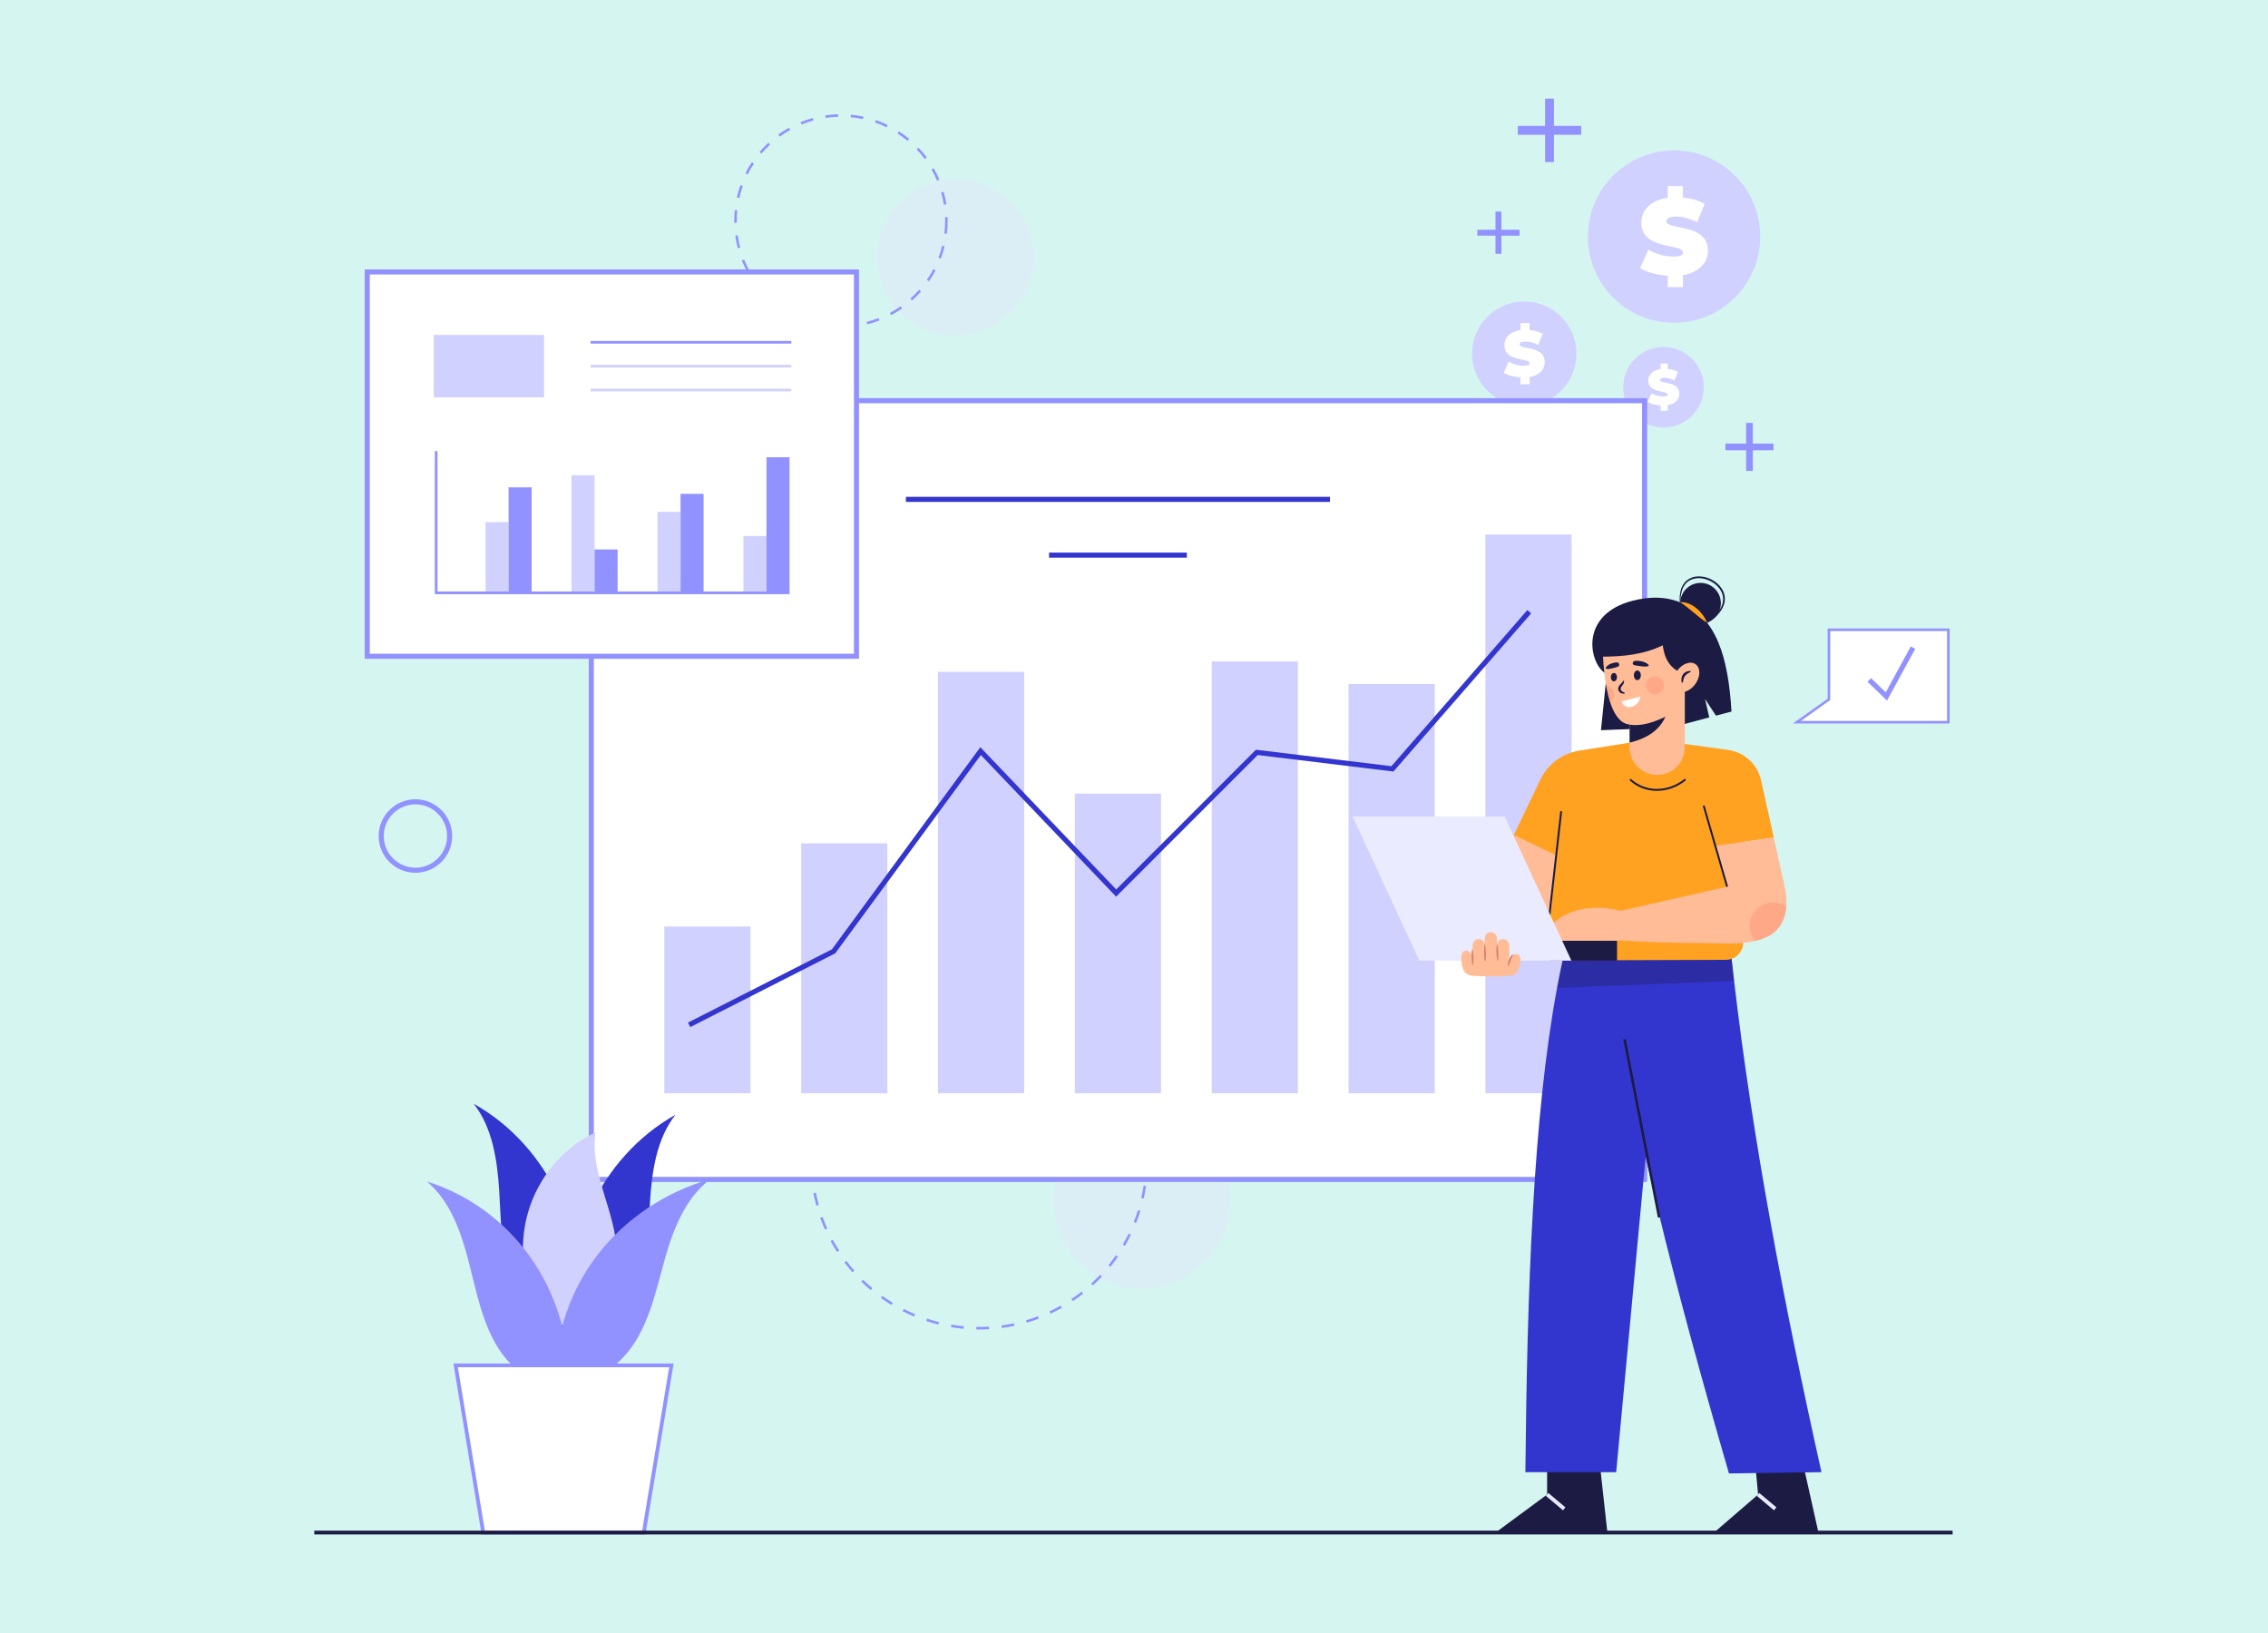
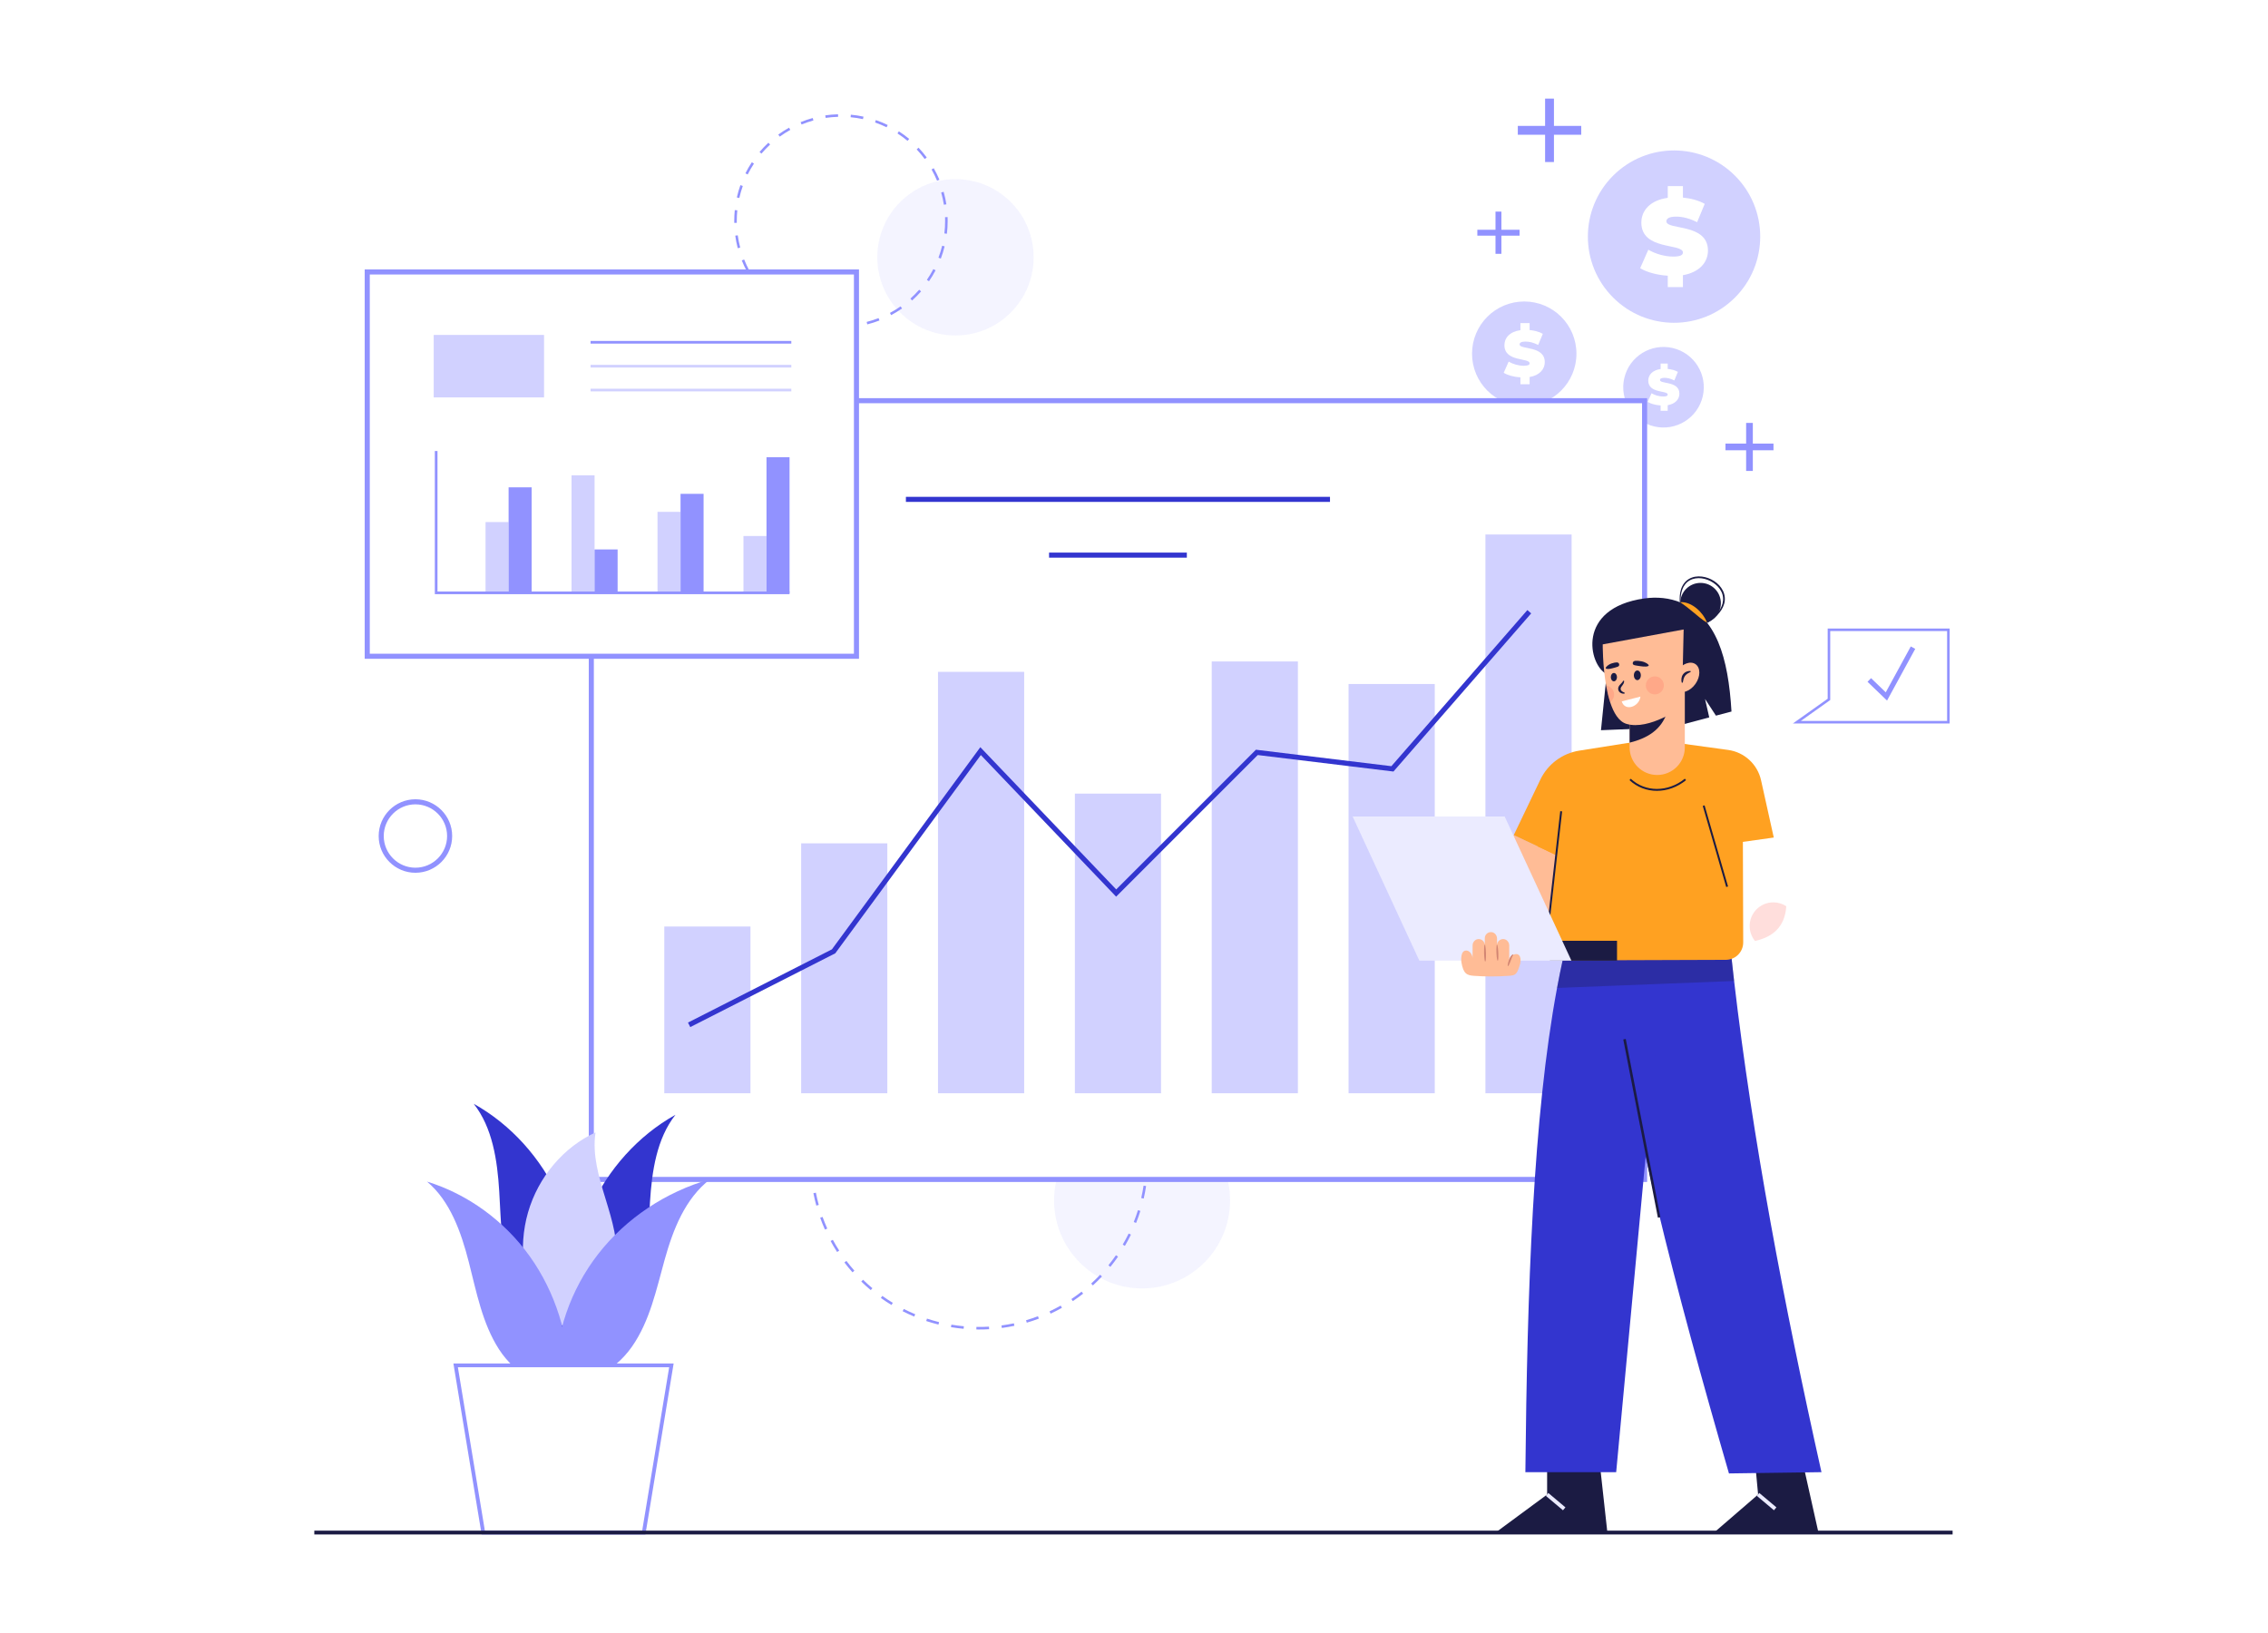
<svg xmlns="http://www.w3.org/2000/svg" fill="none" height="265" viewBox="0 0 368 265" width="368">
-   <path d="m0 0h368v265h-368z" fill="#d5f5f0" />
+   <path d="m0 0h368h-368z" fill="#d5f5f0" />
  <path d="m281.513 48.278c5.461-5.46 5.461-14.314 0-19.774-5.46-5.46-14.313-5.46-19.774 0-5.46 5.46-5.46 14.314 0 19.774 5.461 5.46 14.314 5.46 19.774 0z" fill="#d1d1ff" />
  <path d="m273.067 44.648v1.935h-2.458v-1.848c-1.743-.105-3.434-.575-4.48-1.221l1.324-2.998c1.151.68 2.684 1.116 4.027 1.116 1.168 0 1.587-.244 1.587-.663 0-1.534-6.747-.297-6.747-4.846 0-1.97 1.43-3.627 4.288-4.027v-1.9h2.459v1.865c1.289.122 2.545.454 3.539 1.012l-1.238 2.981c-1.204-.61-2.337-.907-3.4-.907-1.203 0-1.587.349-1.587.768 0 1.463 6.747.244 6.747 4.741 0 1.882-1.36 3.522-4.061 3.993z" fill="#fff" />
  <path d="m247.319 65.856c4.678 0 8.471-3.792 8.471-8.47s-3.793-8.47-8.471-8.47-8.47 3.792-8.47 8.47 3.792 8.47 8.47 8.47z" fill="#d1d1ff" />
  <path d="m248.191 61.177v1.172h-1.489v-1.12c-1.056-.064-2.08-.348-2.714-.74l.802-1.816c.697.412 1.626.676 2.439.676.708 0 .962-.148.962-.402 0-.929-4.087-.18-4.087-2.936 0-1.194.866-2.197 2.597-2.439v-1.151h1.49v1.129c.78.074 1.541.275 2.143.613l-.749 1.806c-.73-.37-1.416-.549-2.06-.549-.729 0-.961.211-.961.465 0 .887 4.087.148 4.087 2.872 0 1.14-.824 2.133-2.46 2.419z" fill="#fff" />
  <path d="m276.285 64.307c.815-3.516-1.374-7.028-4.891-7.843-3.516-.815-7.027 1.374-7.843 4.89-.815 3.516 1.374 7.028 4.89 7.843 3.517.815 7.028-1.374 7.844-4.89z" fill="#d1d1ff" />
  <path d="m270.596 65.744v.904h-1.149v-.864c-.815-.049-1.605-.269-2.094-.571l.619-1.401c.538.318 1.255.522 1.883.522.546 0 .741-.114.741-.31 0-.717-3.153-.139-3.153-2.265 0-.921.668-1.695 2.004-1.882v-.888h1.149v.872c.603.057 1.19.212 1.655.473l-.579 1.393c-.563-.285-1.092-.424-1.589-.424-.563 0-.742.163-.742.359 0 .684 3.154.114 3.154 2.216-.001.88-.636 1.646-1.899 1.866z" fill="#fff" />
  <g fill="#9192ff">
    <path d="m243.613 34.333h-.956v6.85h.956z" />
    <path d="m246.561 37.28h-6.851v.956h6.851z" />
    <path d="m252.14 16h-1.436v10.29h1.436z" />
    <path d="m256.567 20.427h-10.29v1.436h10.29z" />
    <path d="m284.409 68.62h-1.087v7.791h1.087z" />
    <path d="m287.761 71.972h-7.792v1.087h7.792z" />
  </g>
  <path d="m164.004 50.717c4.953-4.954 4.953-12.985 0-17.939-4.954-4.954-12.986-4.954-17.939 0-4.954 4.954-4.954 12.985 0 17.939 4.953 4.954 12.985 4.954 17.939 0z" fill="#e5e5ff" opacity=".4" />
  <path d="m185.309 209.051c7.885 0 14.276-6.392 14.276-14.276 0-7.885-6.391-14.277-14.276-14.277-7.884 0-14.276 6.392-14.276 14.277 0 7.884 6.392 14.276 14.276 14.276z" fill="#e5e5ff" opacity=".4" />
  <g fill="#9192ff">
    <path d="m158.871 215.714c-.15 0-.299-.001-.449-.004l.007-.411c.677.011 1.365-.003 2.04-.043l.024.411c-.536.031-1.082.047-1.622.047zm-2.516-.114c-.686-.063-1.377-.152-2.053-.265l.068-.406c.666.112 1.347.2 2.023.261zm6.198-.132-.055-.407c.672-.09 1.348-.207 2.01-.348l.085.402c-.671.143-1.358.262-2.04.353zm-10.278-.553c-.669-.166-1.338-.359-1.99-.574l.129-.39c.642.212 1.301.402 1.959.564zm14.326-.306-.116-.395c.649-.191 1.3-.409 1.933-.648l.146.384c-.643.243-1.304.465-1.963.659zm-18.258-.991c-.635-.265-1.268-.557-1.882-.869l.187-.367c.604.308 1.227.596 1.853.856zm22.126-.473-.174-.372c.613-.287 1.223-.601 1.812-.933l.202.358c-.598.337-1.217.656-1.84.947zm-25.817-1.405c-.587-.357-1.169-.742-1.728-1.143l.239-.334c.552.395 1.124.774 1.702 1.125zm29.42-.626-.228-.342c.563-.377 1.119-.779 1.651-1.196l.254.324c-.541.423-1.105.831-1.677 1.214zm-32.785-1.786c-.527-.442-1.044-.909-1.536-1.389l.287-.294c.485.472.994.932 1.513 1.368zm36.043-.764-.277-.304c.5-.456.989-.937 1.454-1.431l.299.283c-.472.5-.969.989-1.476 1.452zm-39.007-2.125c-.455-.515-.896-1.054-1.311-1.602l.328-.248c.409.539.843 1.07 1.291 1.578zm41.847-.886-.32-.259c.428-.528.839-1.077 1.224-1.633l.338.234c-.39.565-.808 1.122-1.242 1.658zm-44.344-2.412c-.373-.579-.728-1.178-1.055-1.781l.362-.196c.321.594.671 1.184 1.038 1.754zm46.7-.992-.354-.208c.342-.585.667-1.19.964-1.799l.37.181c-.302.618-.631 1.232-.98 1.826zm-48.672-2.644c-.281-.627-.541-1.272-.773-1.918l.387-.139c.229.636.485 1.271.762 1.889zm50.49-1.078-.382-.152c.25-.629.479-1.277.681-1.924l.392.122c-.205.658-.437 1.316-.691 1.954zm-51.889-2.814c-.183-.663-.342-1.341-.474-2.016l.404-.079c.13.665.287 1.333.466 1.985zm53.12-1.139-.401-.092c.152-.659.28-1.333.381-2.003l.407.061c-.103.681-.233 1.365-.387 2.034zm-53.914-2.922c-.08-.682-.135-1.376-.164-2.063l.411-.018c.028.678.083 1.361.162 2.033zm54.533-1.169-.41-.031c.05-.673.075-1.358.075-2.038h.412c0 .69-.026 1.386-.077 2.069zm-.336-2.343c-.007-.679-.039-1.364-.096-2.037l.409-.035c.058.683.091 1.379.098 2.068zm-53.96-.609-.411-.013c.022-.689.07-1.383.143-2.065l.409.044c-.072.671-.12 1.356-.141 2.034zm53.615-3.452c-.108-.669-.243-1.342-.401-1.999l.4-.097c.16.668.297 1.351.407 2.03zm-53.18-.6-.404-.075c.125-.677.278-1.357.453-2.02l.398.105c-.173.654-.323 1.323-.447 1.99zm52.226-3.363c-.208-.643-.443-1.288-.7-1.915l.381-.156c.261.637.5 1.291.711 1.945zm-51.182-.577-.389-.135c.227-.65.481-1.3.756-1.93l.377.164c-.271.621-.521 1.26-.744 1.901zm49.64-3.194c-.303-.604-.633-1.205-.981-1.786l.352-.211c.354.59.689 1.2.996 1.813zm-48.01-.545-.363-.193c.322-.608.671-1.211 1.038-1.793l.348.22c-.362.572-.706 1.167-1.023 1.766zm45.915-2.949c-.391-.553-.808-1.098-1.239-1.619l.317-.263c.437.53.861 1.083 1.258 1.645zm-43.739-.501-.33-.245c.409-.552.845-1.096 1.295-1.615l.311.269c-.443.512-.872 1.047-1.276 1.591zm41.143-2.641c-.47-.488-.964-.964-1.469-1.416l.275-.306c.512.458 1.013.942 1.49 1.437zm-38.474-.441-.29-.292c.488-.485 1-.957 1.523-1.403l.267.313c-.515.439-1.02.904-1.5 1.382zm35.435-2.277c-.537-.412-1.097-.809-1.665-1.18l.225-.344c.576.377 1.145.78 1.69 1.198zm-32.336-.371-.243-.332c.554-.405 1.131-.795 1.715-1.158l.217.349c-.575.358-1.143.742-1.689 1.141zm28.923-1.861c-.595-.327-1.208-.635-1.824-.916l.17-.374c.625.285 1.248.598 1.852.93zm-25.463-.29-.19-.365c.61-.318 1.239-.616 1.869-.886l.162.378c-.621.266-1.24.56-1.841.873zm21.75-1.401c-.636-.233-1.288-.444-1.94-.628l.112-.396c.661.187 1.324.401 1.97.638zm-18.007-.203-.133-.389c.651-.221 1.318-.421 1.984-.593l.103.398c-.656.169-1.314.366-1.954.584zm14.085-.904c-.661-.134-1.339-.244-2.013-.328l.051-.408c.684.085 1.372.197 2.044.333zm-10.139-.114-.072-.405c.674-.12 1.364-.216 2.05-.286l.042.409c-.676.069-1.356.164-2.02.282zm6.095-.389c-.678-.032-1.365-.04-2.04-.022l-.011-.411c.685-.018 1.383-.011 2.07.023z" />
    <path d="m136.607 53.162-.003-.411c.676-.006 1.358-.052 2.024-.138l.053.408c-.683.088-1.38.136-2.074.142zm-2.075-.104c-.688-.076-1.378-.194-2.049-.352l.093-.4c.656.154 1.329.269 2.001.343zm6.191-.426-.101-.399c.654-.166 1.304-.374 1.933-.617l.149.383c-.644.25-1.311.462-1.981.632zm-10.233-.522c-.649-.238-1.29-.518-1.907-.833l.188-.366c.601.307 1.227.581 1.86.813zm14.104-.977-.194-.363c.594-.317 1.176-.674 1.729-1.061l.236.337c-.567.396-1.163.762-1.771 1.087zm-17.802-.912c-.573-.386-1.129-.81-1.652-1.262l.268-.311c.512.442 1.054.856 1.614 1.233zm21.202-1.466-.274-.306c.502-.45.983-.935 1.429-1.441l.308.272c-.456.519-.948 1.016-1.463 1.476zm-24.344-1.247c-.465-.511-.905-1.055-1.306-1.617l.335-.239c.392.549.821 1.08 1.275 1.579zm27.085-1.87-.339-.233c.382-.557.734-1.142 1.047-1.74l.364.19c-.32.612-.681 1.212-1.072 1.782zm-29.494-1.508c-.331-.607-.628-1.239-.883-1.881l.382-.152c.249.626.539 1.244.862 1.836zm31.416-2.172-.385-.145c.239-.632.44-1.284.601-1.94l.399.098c-.164.672-.371 1.34-.615 1.988zm-32.95-1.683c-.176-.668-.313-1.354-.407-2.039l.407-.056c.092.669.226 1.338.398 1.99zm33.935-2.35-.408-.049c.08-.667.12-1.349.12-2.026 0-.204-.003-.41-.011-.614l.411-.015c.008.208.011.42.011.629 0 .693-.041 1.391-.123 2.075zm-34.503-1.76c-.002-.105-.003-.21-.003-.315 0-.588.03-1.181.089-1.762l.409.041c-.057.568-.086 1.147-.086 1.721 0 .103 0 .205.002.307zm34.011-2.949c-.104-.667-.25-1.334-.434-1.982l.396-.112c.188.664.338 1.347.444 2.031zm-33.191-1.09-.401-.09c.152-.675.347-1.347.579-1.998l.387.138c-.227.635-.417 1.292-.565 1.951zm32.087-2.808c-.261-.621-.562-1.234-.896-1.82l.357-.203c.342.6.651 1.228.918 1.864zm-30.726-1.011-.368-.184c.308-.618.658-1.224 1.039-1.801l.344.227c-.373.564-.714 1.156-1.015 1.759zm28.722-2.509c-.401-.542-.84-1.065-1.303-1.556l.298-.282c.475.502.924 1.038 1.335 1.593zm-26.489-.873-.314-.266c.447-.527.93-1.032 1.437-1.503l.279.301c-.494.459-.966.953-1.402 1.467zm23.706-2.072c-.519-.432-1.069-.837-1.635-1.203l.223-.345c.58.375 1.143.79 1.675 1.232zm-20.736-.685-.242-.333c.559-.406 1.148-.783 1.751-1.119l.2.359c-.588.328-1.163.696-1.709 1.093zm17.333-1.517c-.607-.296-1.238-.558-1.875-.779l.134-.389c.653.226 1.3.494 1.921.798zm-13.796-.454-.155-.381c.64-.262 1.302-.486 1.969-.669l.108.397c-.651.178-1.297.397-1.922.653zm9.965-.871c-.658-.142-1.333-.245-2.006-.307l.038-.409c.689.064 1.381.169 2.055.314zm-6.057-.198-.06-.407c.682-.1 1.378-.161 2.071-.179l.011.411c-.676.018-1.357.077-2.022.175z" />
    <path d="m67.405 141.61c-3.288 0-5.963-2.674-5.963-5.962s2.675-5.963 5.963-5.963 5.963 2.675 5.963 5.963-2.675 5.962-5.963 5.962zm0-11.102c-2.834 0-5.14 2.305-5.14 5.14 0 2.834 2.306 5.14 5.14 5.14s5.14-2.306 5.14-5.14c0-2.835-2.306-5.14-5.14-5.14z" />
  </g>
  <path d="m266.847 65.014h-170.902v126.354h170.902z" fill="#fff" />
  <path d="m267.259 191.779h-171.725v-127.176h171.725zm-170.903-.822h170.08v-125.532h-170.08z" fill="#9192ff" />
  <g fill="#d1d1ff">
    <path d="m121.769 150.33h-13.982v27.057h13.982z" />
    <path d="m143.975 136.837h-13.982v40.55h13.982z" />
    <path d="m166.181 109.008h-13.982v68.379h13.982z" />
    <path d="m188.387 128.766h-13.982v48.621h13.982z" />
    <path d="m210.593 107.323h-13.982v70.064h13.982z" />
    <path d="m232.799 110.983h-13.982v66.404h13.982z" />
    <path d="m255.005 86.721h-13.982v90.666h13.982z" />
  </g>
  <g fill="#3335cf">
    <path d="m112.003 166.65-.373-.733 23.353-11.881 24.083-32.803 22.048 23.079 22.667-22.667 21.983 2.671 22.063-25.331.62.54-22.349 25.66-22.018-2.675-22.979 22.979-21.952-22.979-23.619 32.17z" />
    <path d="m215.801 80.613h-68.811v.822h68.811z" />
    <path d="m192.575 89.66h-22.358v.822h22.358z" />
    <path d="m93.184 215.529c1.341-7.07.469-14.594-2.448-21.106-2.917-6.512-7.861-11.977-13.87-15.329 3.044 3.861 3.828 9.159 4.137 14.184.308 5.026.286 10.215 2.11 14.864 1.824 4.649 6.128 8.673 10.836 8.09z" />
    <path d="m93.283 217.311c-1.341-7.07-.469-14.593 2.448-21.106 2.917-6.512 7.86-11.976 13.869-15.329-3.043 3.861-3.828 9.159-4.136 14.185-.309 5.026-.286 10.215-2.11 14.864-1.823 4.648-6.128 8.672-10.835 8.089z" />
  </g>
  <path d="m87.889 213.948c-3.033-5.047-3.861-11.526-2.205-17.25 1.656-5.724 5.766-10.59 10.944-12.955-1.089 7.239 4.29 14.23 3.328 21.489-.622 4.699-4.151 8.809-8.498 9.897z" fill="#d1d1ff" />
  <path d="m90.096 223.663c-.013-7.212 2.468-14.408 6.96-20.187 4.493-5.779 10.971-10.108 18.174-12.145-4.09 3.153-6.021 8.185-7.381 13.049s-2.394 9.957-5.32 14.137c-2.927 4.179-8.417 7.229-13.406 5.677z" fill="#9192ff" />
  <path d="m92.363 224.05c.012-7.212-2.266-14.408-6.39-20.187-4.124-5.779-10.072-10.108-16.685-12.145 3.755 3.153 5.528 8.184 6.776 13.049 1.248 4.864 2.198 9.957 4.884 14.136 2.687 4.18 7.727 7.229 12.307 5.678z" fill="#9192ff" />
  <path d="m104.462 248.663h-26.051l-4.479-27.126h35.009z" fill="#fff" />
  <path d="m104.723 248.971h-26.574l-4.581-27.742h35.736zm-26.05-.617h25.527l4.377-26.509h-34.282z" fill="#9192ff" />
  <path d="m138.967 44.128h-79.379v62.352h79.379z" fill="#fff" />
  <path d="m139.379 106.891h-80.202v-63.174h80.202zm-79.379-.822h78.556v-61.53h-78.556z" fill="#9192ff" />
  <path d="m88.275 54.343h-17.903v10.138h17.903z" fill="#d1d1ff" />
  <path d="m128.396 55.32h-32.571v.431h32.571z" fill="#9192ff" />
  <g fill="#d1d1ff">
    <path d="m128.396 59.196h-32.571v.431h32.571z" />
    <path d="m128.396 63.072h-32.571v.431h32.571z" />
    <path d="m82.525 84.707h-3.739v11.583h3.739z" />
  </g>
  <path d="m86.264 79.071h-3.739v17.219h3.739z" fill="#9192ff" />
  <path d="m96.474 77.122h-3.739v19.095h3.739z" fill="#d1d1ff" />
  <path d="m100.213 89.15h-3.739v7.067h3.739z" fill="#9192ff" />
  <path d="m110.423 83.051h-3.739v13.223h3.739z" fill="#d1d1ff" />
  <path d="m114.161 80.127h-3.738v16.147h3.738z" fill="#9192ff" />
  <path d="m124.371 86.967h-3.739v9.222h3.739z" fill="#d1d1ff" />
  <path d="m128.11 74.187h-3.739v22.002h3.739z" fill="#9192ff" />
  <path d="m128.11 96.405h-57.556v-23.224h.431v22.793h57.125z" fill="#9192ff" />
  <path d="m292.565 237.528 2.468 11.032-16.758-.032 6.991-6.034-.514-5.48z" fill="#1b1b43" />
  <path d="m285.459 242.241-.397.472 2.776 2.332.396-.472z" fill="#ebebff" />
  <path d="m259.565 237.354 1.233 11.206h-17.99l8.224-6.066v-5.551z" fill="#1b1b43" />
  <path d="m251.226 242.241-.397.473 2.776 2.332.397-.472z" fill="#ebebff" />
  <path d="m295.547 238.864-2.673.037-7.933.107-4.404.062c-4.318-14.923-8.36-29.55-11.666-43.372-.65-2.709-1.271-5.391-1.855-8.031-2.175-9.791-3.911-19.105-5.017-27.737-.238-1.854-.448-3.676-.625-5.465-.144-1.427-.267-2.833-.37-4.219l19.739 3.29c.197 1.871.407 3.746.629 5.634 2.973 25.483 8.052 52.266 14.175 79.694z" fill="#3335cf" />
  <path d="m270.257 152.919-.626 6.711-2.52 27.009-.095 1.028-4.778 51.197h-14.734c.292-29.616 1.258-57.768 5.14-78.563.284-1.534.588-3.023.905-4.474l7.825-1.362z" fill="#3335cf" />
  <path d="m263.793 168.576-.404.078 5.619 28.922.404-.079z" fill="#1b1b43" />
  <path d="m281.372 159.17-11.741.46-7.632.3-9.355.371c.284-1.534.588-3.023.905-4.475l7.825-1.361c-.144-1.427-.267-2.833-.37-4.219l19.739 3.29c.197 1.871.407 3.746.629 5.634z" fill="#1b1b43" opacity=".3" />
  <path d="m259.41 122.081 7.562-.946 15.786 3.309.091 28.458c.002.781-.318 1.527-.885 2.063-.522.493-1.212.768-1.93.771l-26.485.091-5.104-15.408 4.915-14.558z" fill="#ffa121" />
  <path d="m268.842 128.317c-1.633 0-3.216-.581-4.448-1.741l.211-.224c2.349 2.21 6.04 2.207 8.776-.008l.194.24c-1.427 1.155-3.105 1.733-4.733 1.733z" fill="#1b1b43" />
  <path d="m285.745 126.603c-.576-2.597-2.707-4.56-5.342-4.922l-10.078-1.385 6.1 10.417 1.884 6.519 9.498-1.339z" fill="#ffa121" />
-   <path d="m289.839 147.039c-.239 3.524-2.369 5.025-5.075 5.642-2.821.641-6.262.325-8.849.333-4.252.012-8.504-.173-12.752-.403l-10.795.103-1.233-1.921c1.406-1.986 5.21-4.589 11.855-3.014l17.239-3.907-1.921-6.641 9.499-1.336 1.946 8.771c.115.88.139 1.665.086 2.373z" fill="#ffbc96" />
  <path d="m243.527 139.863 6.785 8.533 1.234.308 1.017-9.931-6.943-3.277z" fill="#ffbc96" />
  <path d="m266.144 120.227-9.909 1.568c-2.743.435-5.097 2.189-6.298 4.693l-4.317 9.009 6.943 3.276.731-7.135z" fill="#ffa121" />
  <path d="m289.839 147.039c-.239 3.524-2.369 5.025-5.075 5.642-.538-.662-.867-1.51-.867-2.435 0-2.118 1.719-3.836 3.836-3.836.778-.001 1.501.234 2.106.629z" fill="#fe5b52" opacity=".2" />
  <g fill="#1b1b43">
    <path d="m253.16 131.616-2.168 19.155.306.034 2.169-19.154z" />
    <path d="m276.582 130.673-.296.086 3.804 13.159.296-.086z" />
    <path d="m272.561 97.716c-.053-.695-.02-1.409.193-2.091.21-.677.651-1.312 1.282-1.685.314-.184.661-.31 1.018-.371.357-.062.72-.062 1.077-.021.713.084 1.399.343 2 .731.601.387 1.116.926 1.434 1.581.324.65.395 1.429.192 2.124-.199.699-.617 1.301-1.101 1.81-.494.504-1.056.928-1.65 1.293l-.066-.101c.563-.397 1.103-.831 1.558-1.339.455-.504.834-1.087.999-1.733.166-.642.106-1.334-.196-1.925-.293-.595-.779-1.087-1.337-1.453-.56-.368-1.204-.617-1.868-.7-.662-.086-1.351.008-1.929.33-.578.324-.996.89-1.215 1.526-.113.318-.184.652-.227.991-.04.339-.047.683-.044 1.027z" />
    <path d="m275.926 101.171c1.821 0 3.297-1.476 3.297-3.297s-1.476-3.297-3.297-3.297-3.297 1.476-3.297 3.297 1.476 3.297 3.297 3.297z" />
    <path d="m278.423 116.115-1.768-2.706.683 2.994-6.103 1.612-11.465.464.926-9.1c-2.928-1.439-5.005-10.716 6.11-12.279 2.019-.284 4.092-.103 5.967.691 5.716 2.418 7.649 8.829 8.175 17.658z" />
  </g>
  <path d="m268.896 125.744c-2.474 0-4.479-2.005-4.479-4.479v-9.708h8.958v9.708c0 2.474-2.005 4.479-4.479 4.479z" fill="#ffbc96" />
  <path d="m270.482 115.635c-.959 2.827-3.205 4.149-6.065 4.866v-4.215z" fill="#1b1b43" />
  <path d="m273.184 102.133-.289 12.577s-5.287 3.847-8.988 2.741c-1.242-.37-2.085-1.78-2.656-3.536-.272-.835-.481-1.752-.646-2.673-.58-3.311-.551-6.691-.551-6.691z" fill="#ffbc96" />
  <g fill="#1b1b43">
    <path d="m262.368 109.868c0 .374-.224.677-.501.677s-.501-.303-.501-.677.224-.677.501-.677.501.303.501.677z" />
    <path d="m265.673 110.354c.312 0 .565-.351.565-.784s-.253-.784-.565-.784-.566.351-.566.784.254.784.566.784z" />
    <path d="m267.517 107.974c-.02.192-.663.236-1.376.112-.713-.125-1.321-.089-1.206-.563.094-.388.657-.355 1.371-.23.713.124 1.229.513 1.211.681z" />
    <path d="m260.541 108.406c.025.19.573.181 1.173-.001.601-.182 1.118-.196 1.002-.659-.095-.378-.573-.299-1.173-.117-.601.182-1.024.611-1.002.777z" />
  </g>
  <path d="m269.974 111.206c0 .809-.656 1.465-1.465 1.465s-1.465-.656-1.465-1.465.656-1.465 1.465-1.465 1.465.656 1.465 1.465z" fill="#fe5b52" opacity=".2" />
  <path d="m261.905 112.698c0 .51-.26.954-.654 1.217-.272-.835-.481-1.752-.646-2.673.732.082 1.3.703 1.3 1.456z" fill="#fe5b52" opacity=".2" />
  <path d="m263.526 110.466c.016.13-.015.265-.065.383-.051.118-.119.221-.186.315-.135.188-.267.352-.301.5-.018.071-.012.146.007.221.016.073.057.138.116.202.119.127.307.224.51.298l-.015.16c-.242.029-.505-.017-.732-.185-.112-.083-.208-.206-.26-.349-.044-.14-.065-.298-.023-.446.086-.295.278-.472.429-.626.157-.158.292-.293.359-.484z" fill="#1b1b43" />
  <path d="m263.137 113.802c.54 1.722 2.853.848 3.033-.772z" fill="#fff" />
-   <path d="m259.616 106.554c3.87-.007 7.118-.363 10.178-1.851.329 2.525 1.414 3.745 2.878 4.421l3.085-2.57-1.594-5.192-8.379-.463-6.477 3.239z" fill="#1b1b43" />
  <path d="m275.1 110.963c.833-1.185.841-2.616.016-3.196-.824-.58-2.169-.09-3.002 1.095-.834 1.185-.841 2.616-.017 3.196.825.58 2.169.09 3.003-1.095z" fill="#ffbc96" />
  <path d="m272.879 110.766c-.059-.213-.077-.439-.051-.669.025-.228.103-.463.243-.664.141-.202.342-.359.559-.45.217-.093.447-.129.67-.115l.028.158c-.192.09-.372.174-.53.277-.156.102-.289.222-.392.366-.106.143-.177.313-.234.497-.056.185-.091.384-.132.592z" fill="#1b1b43" />
  <path d="m276.973 101.037c-.427-.249-.793-.537-1.154-.82l-1.043-.86c-.342-.284-.681-.564-1.033-.835-.352-.275-.715-.529-1.122-.81.494-.054.989.064 1.442.248.454.19.869.455 1.239.765.371.309.699.662.983 1.046.279.387.525.798.688 1.265z" fill="#ffa121" />
  <path d="m262.375 152.645h-10.898v3.221h10.898z" fill="#1b1b43" />
  <path d="m254.973 155.867h-24.674l-10.828-23.389h24.673z" fill="#ebebff" />
  <path d="m245.84 154.821c-.579.105-.924.58-.952 1.144v-2.55c0-.514-.366-.982-.877-1.041-.585-.066-1.078.375-1.106.94v-1.028c0-.52-.374-.994-.891-1.046-.595-.059-1.096.406-1.096.989v1.085c-.028-.565-.521-1.006-1.106-.94-.511.059-.877.527-.877 1.041v2.023c-.028-.517-.422-1.158-.96-1.208-1.105-.103-.862 1.839-.862 1.839.323 1.964.903 2.181 2.081 2.265 1.837.132 3.698.127 5.581-.001 1.184-.08 1.37-.208 1.887-1.97.175-.758.026-1.696-.822-1.542z" fill="#ffbc96" />
  <g fill="#d28572">
-     <path d="m238.961 154.048c.082.415.112.832.128 1.249.006.208.007.417-.001.626s-.023.418-.058.627l-.121.003c-.046-.207-.073-.415-.092-.623-.02-.208-.03-.416-.035-.625-.008-.417-.001-.834.059-1.253z" />
    <path d="m240.978 153.312c.083.441.114.883.13 1.325.007.221.008.443 0 .664-.007.222-.022.444-.056.666l-.121.004c-.047-.22-.074-.441-.093-.662-.02-.221-.032-.442-.037-.663-.008-.443-.002-.886.057-1.331z" />
    <path d="m242.966 153.311c.088.417.125.836.147 1.255.009.21.013.42.008.631-.004.21-.016.421-.048.632l-.12.005c-.05-.208-.08-.417-.102-.626-.023-.209-.037-.419-.045-.629-.014-.42-.014-.84.039-1.263z" />
    <path d="m245.54 154.948c-.092.118-.157.263-.22.411-.061.149-.119.302-.176.456-.058.154-.116.309-.18.464-.063.155-.13.309-.214.46l-.116-.032c.006-.174.034-.343.072-.51.038-.166.089-.33.151-.491.063-.161.135-.319.23-.469.095-.147.208-.3.385-.388z" />
  </g>
  <path d="m296.762 102.188v11.292l-5.209 3.701h5.209 19.376v-14.993z" fill="#fff" />
  <path d="m316.344 117.387h-25.436l5.648-4.013v-11.392h19.788zm-24.147-.411h23.736v-14.583h-18.966v11.193z" fill="#9192ff" />
  <path d="m306.185 113.671-3.164-3.047.571-.592 2.387 2.299 4.06-7.443.722.394z" fill="#9192ff" />
  <path d="m316.823 248.354h-265.823v.617h265.823z" fill="#1b1b43" />
</svg>